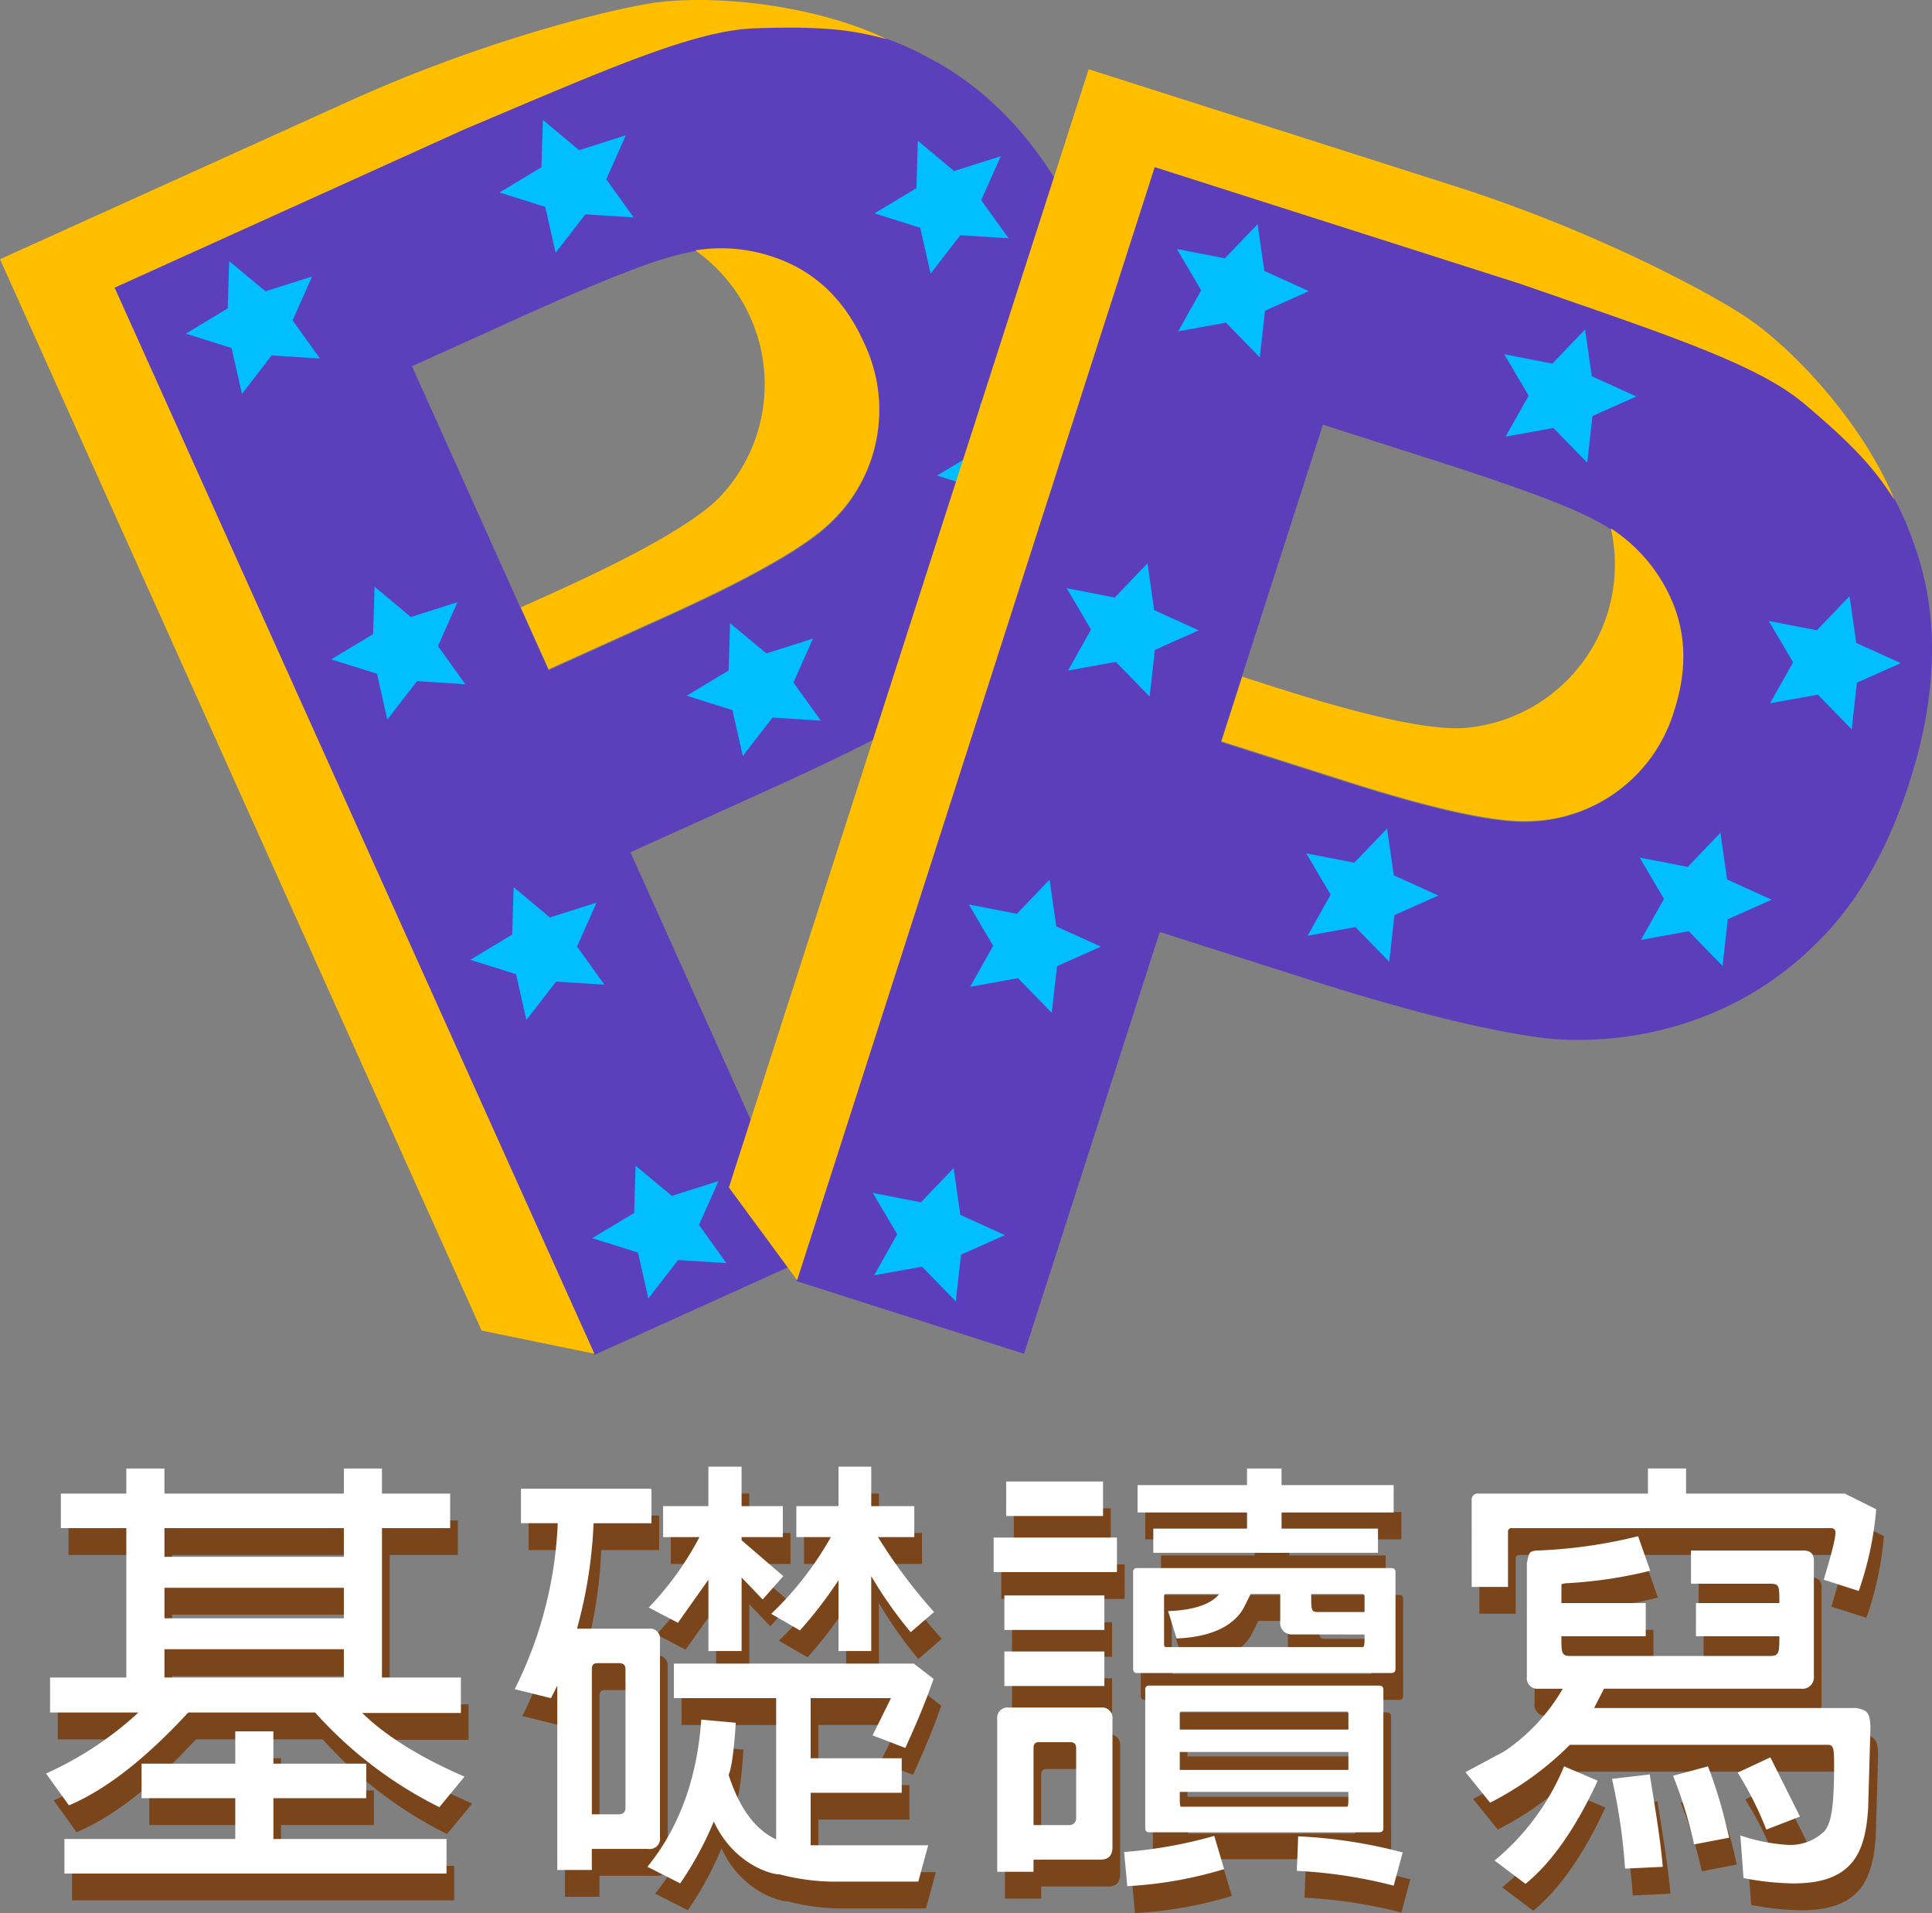
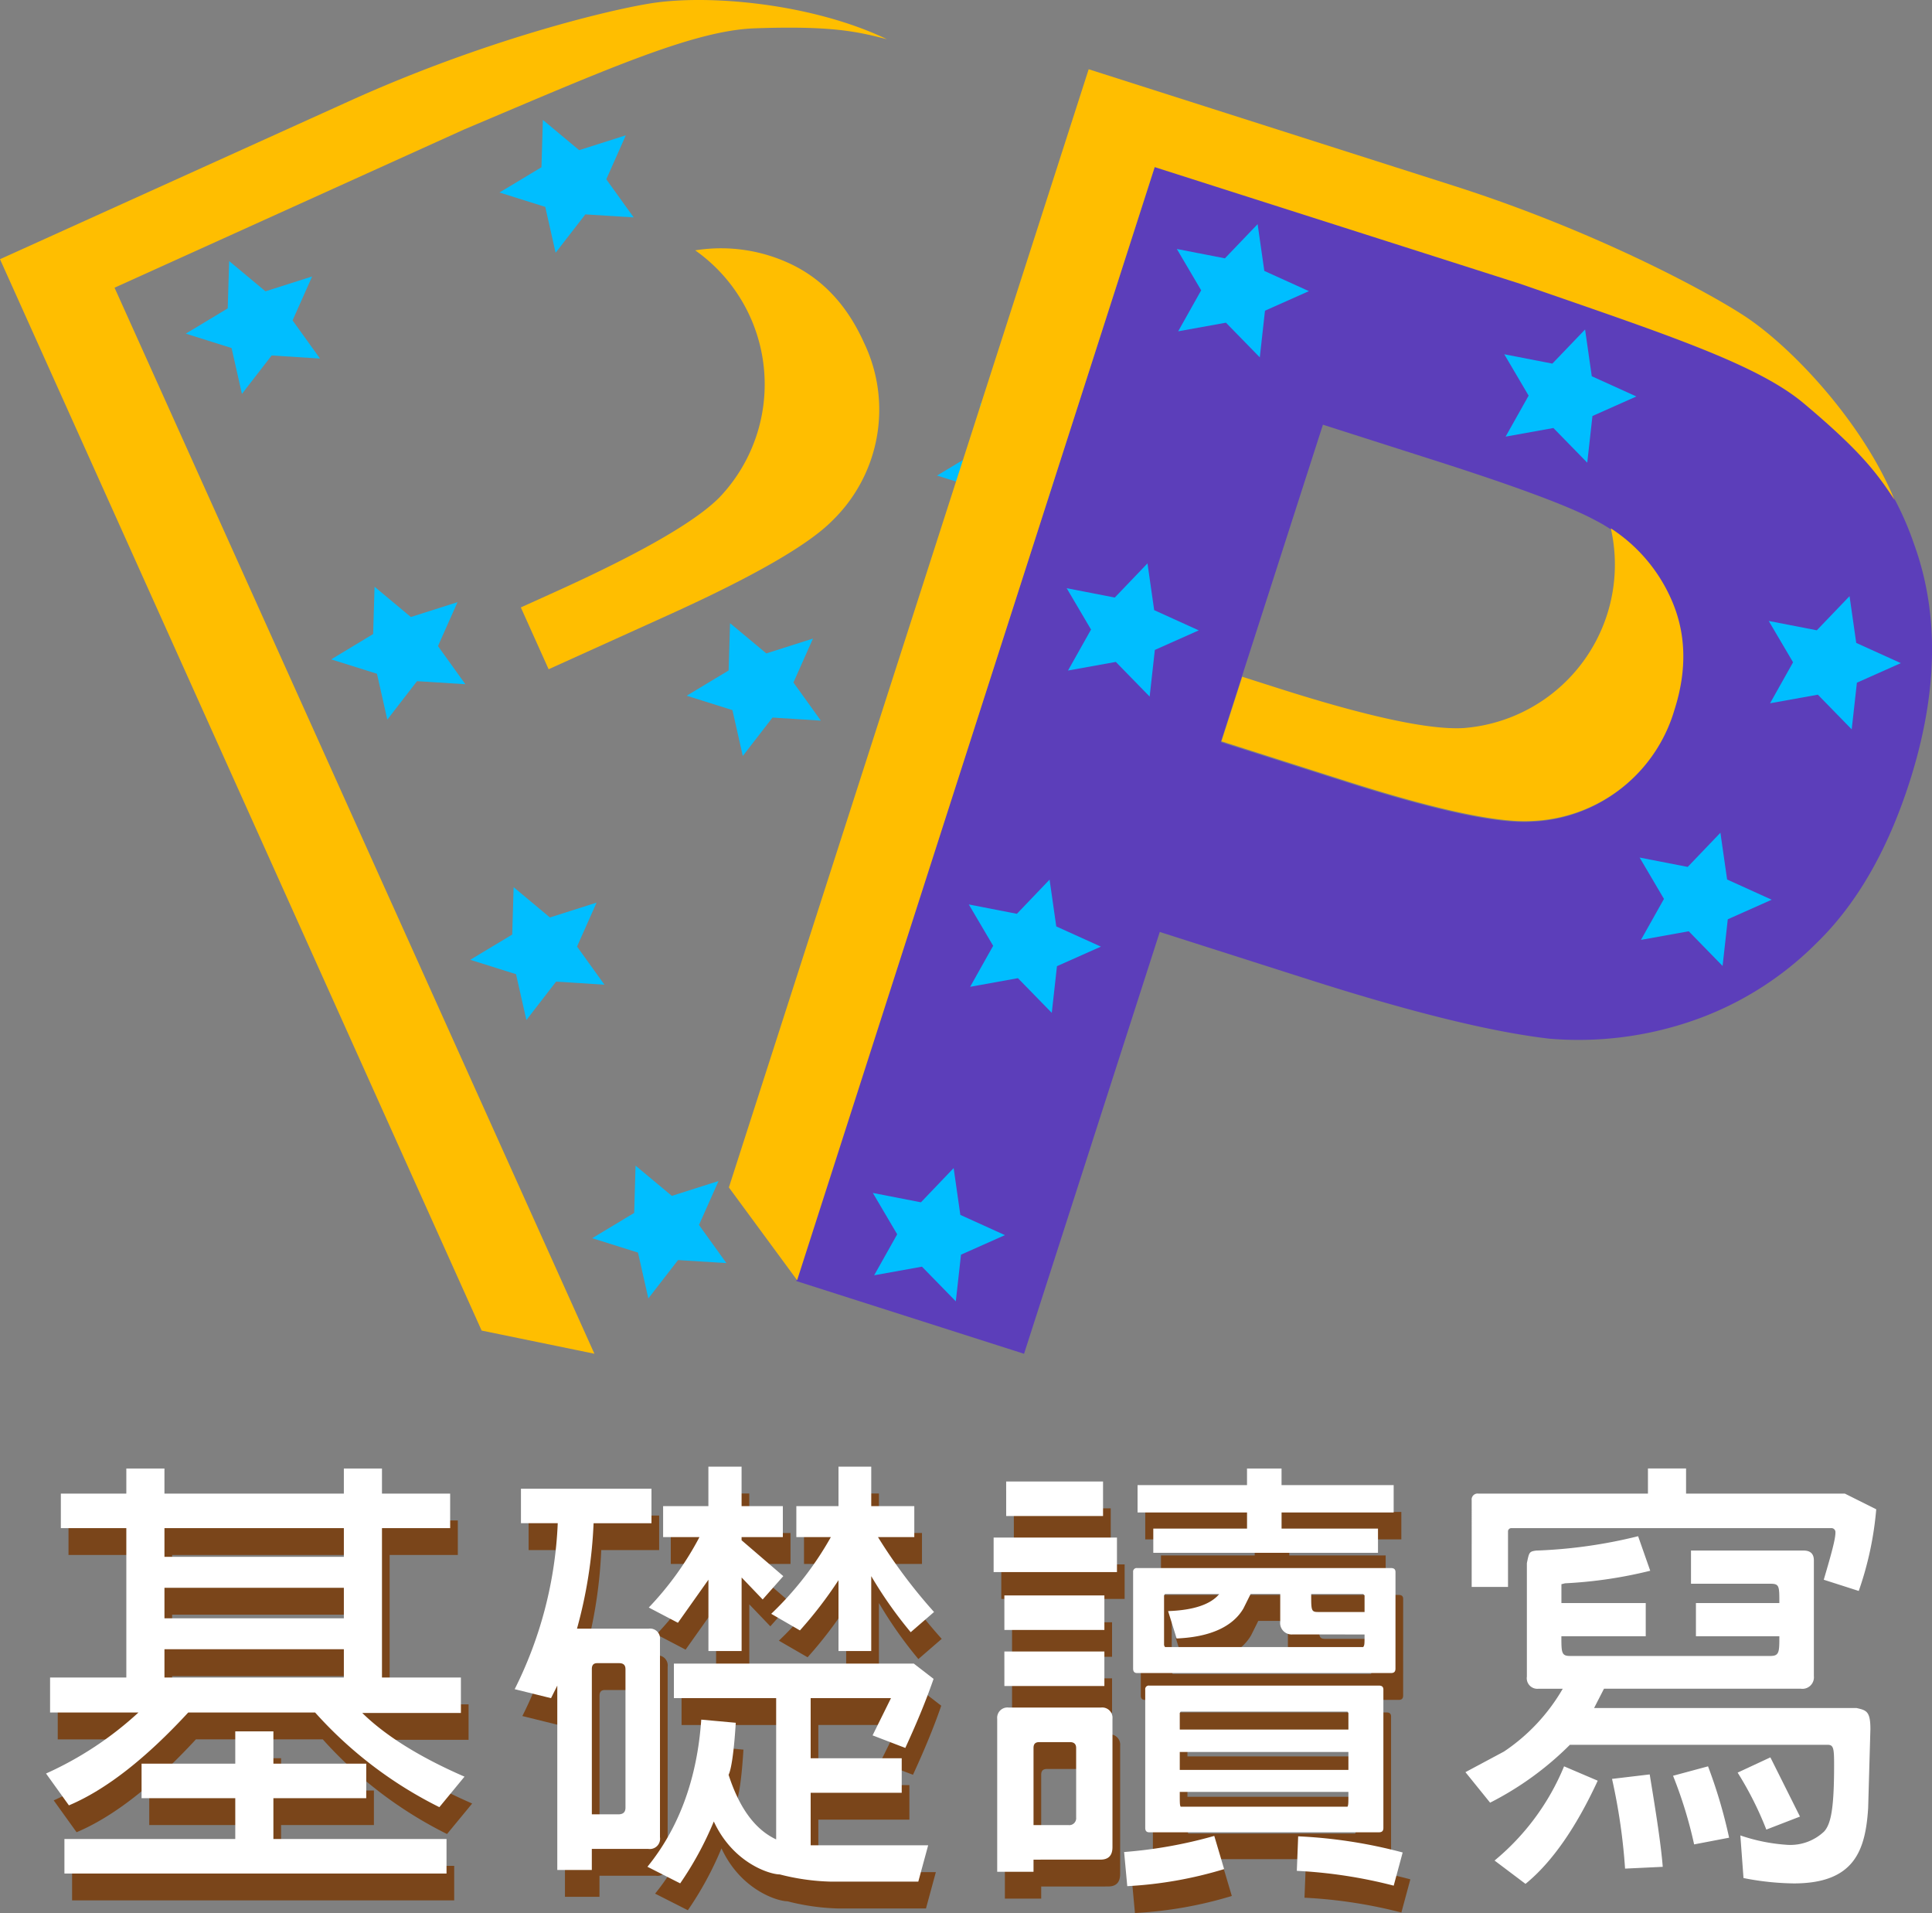
<svg xmlns="http://www.w3.org/2000/svg" width="251.805" height="249.284" viewBox="0 0 251.805 249.284">
  <rect x="0" y="0" width="251.805" height="249.284" fill="#808080" stroke="none" />
  <g id="pp" transform="translate(-4298.628 -235.894)">
    <g id="Group_116" data-name="Group 116" transform="translate(-7.884 13.124)">
-       <path id="Path_338" data-name="Path 338" d="M99.515,132.642l17.811,39.617,15.534-7.029q16.777-7.6,21.45-12.345a20.145,20.145,0,0,0,4.117-23.18q-3.425-7.62-10.158-10.531a21.514,21.514,0,0,0-14.193-1.027q-5.512,1.347-20.852,8.29Zm23.769,128.837L60.518,121.868l45.544-20.611q25.889-11.715,34.69-13.179a40.346,40.346,0,0,1,26.376,4.51q12.884,6.834,20.374,23.5,5.779,12.856,5.022,23.744A42.249,42.249,0,0,1,186.774,159a45.449,45.449,0,0,1-11.744,13.279q-9.264,6.6-28.537,15.322l-18.505,8.373,23.678,52.664Z" transform="translate(4260.69 137.855)" fill="#5c3fba" />
      <path id="Path_339" data-name="Path 339" d="M136.232,117.506a21.189,21.189,0,0,1,11.843,1.5q6.734,2.915,10.158,10.531a20.152,20.152,0,0,1-4.117,23.182q-4.672,4.75-21.451,12.343l-15.534,7.03-3.622-8.056,4.461-2.018q16.777-7.592,21.451-12.344a21.358,21.358,0,0,0-3.192-32.173ZM123.1,261.29l-14.7-3.02L45.627,118.659,91.169,98.048c17.26-7.81,33.118-11.708,38.988-12.684,7.472-1.283,21.218-.1,31.068,4.628-3.829-.987-7.174-1.776-17.23-1.421-7.994.284-19.426,5.385-37.9,13.191L60.557,122.373Z" transform="translate(4260.885 137.889)" fill="#ffbe00" />
      <path id="Path_340" data-name="Path 340" d="M75.818,119.354l4.73,3.941,6.079-1.934-2.545,5.724,3.571,4.971-6.3-.4-3.873,5.007-1.35-5.976-5.965-1.875,5.463-3.294Z" transform="translate(4260.563 137.437)" fill="#00beff" fill-rule="evenodd" />
      <path id="Path_341" data-name="Path 341" d="M113.384,202.025l4.73,3.948,6.079-1.934-2.546,5.724,3.572,4.97-6.3-.4-3.872,5.007-1.351-5.975-5.964-1.875L113.2,208.2Z" transform="translate(4260.071 136.354)" fill="#00beff" fill-rule="evenodd" />
      <path id="Path_342" data-name="Path 342" d="M95.017,162.356l4.73,3.943,6.08-1.934-2.546,5.724,3.572,4.97-6.3-.4-3.874,5.012-1.348-5.976-5.965-1.875,5.465-3.3Z" transform="translate(4260.313 136.874)" fill="#00beff" fill-rule="evenodd" />
      <path id="Path_343" data-name="Path 343" d="M129.486,238.795l4.73,3.941L140.3,240.8l-2.546,5.724,3.572,4.97-6.3-.395-3.873,5-1.35-5.975-5.965-1.875,5.469-3.291Z" transform="translate(4259.86 135.872)" fill="#00beff" fill-rule="evenodd" />
      <path id="Path_344" data-name="Path 344" d="M141.964,167.165l4.73,3.941,6.079-1.934-2.546,5.724,3.572,4.97-6.3-.4-3.873,5.006-1.35-5.976-5.965-1.875,5.469-3.291Z" transform="translate(4259.697 136.811)" fill="#00beff" fill-rule="evenodd" />
      <path id="Path_345" data-name="Path 345" d="M175.025,138.091l4.73,3.941,6.08-1.934-2.546,5.724,3.572,4.969-6.3-.395-3.873,5.006-1.349-5.976-5.965-1.875,5.469-3.292Z" transform="translate(4259.264 137.192)" fill="#00beff" fill-rule="evenodd" />
-       <path id="Path_346" data-name="Path 346" d="M166.764,103.474l4.73,3.94,6.08-1.934-2.546,5.729,3.571,4.97-6.3-.4-3.873,5.007-1.35-5.977-5.965-1.875,5.47-3.292Z" transform="translate(4259.372 137.645)" fill="#00beff" fill-rule="evenodd" />
      <path id="Path_347" data-name="Path 347" d="M117.246,100.716l4.73,3.941,6.079-1.934-2.545,5.729,3.571,4.969-6.3-.395-3.875,5-1.349-5.976-5.965-1.875,5.469-3.291Z" transform="translate(4260.021 137.681)" fill="#00beff" fill-rule="evenodd" />
      <path id="Path_328" data-name="Path 328" d="M251.141,139.347,237.834,180.7l16.243,5.183q17.545,5.6,24.2,5.2a20.152,20.152,0,0,0,18.583-14.457q2.56-7.952-.493-14.624a21.514,21.514,0,0,0-9.851-10.264q-4.995-2.69-21.036-7.809ZM182.5,250.937l46.9-145.711,47.626,15.2q27.069,8.639,34.589,13.449a40.333,40.333,0,0,1,16.564,21.015q4.987,13.7-.609,31.1Q323.247,199.4,315.39,206.98a42.239,42.239,0,0,1-17.1,10.38,45.462,45.462,0,0,1-17.615,2q-11.3-1.3-31.452-7.736l-19.347-6.176-17.69,54.97Z" transform="translate(4227.793 138.766)" fill="#5c3eba" />
      <path id="Path_329" data-name="Path 329" d="M288.549,152.693a21.194,21.194,0,0,1,7.789,9.051q3.049,6.672.493,14.624a20.147,20.147,0,0,1-18.582,14.455q-6.652.4-24.2-5.2L237.8,180.437l2.706-8.409,4.663,1.488q17.546,5.6,24.2,5.2a21.361,21.361,0,0,0,19.177-26.026ZM182.495,250.669l-8.895-12.09L220.493,92.866l47.626,15.2c18.047,5.76,32.433,13.487,37.444,16.693,6.415,4.046,15.829,14.137,19.972,24.245-2.184-3.3-4.134-6.126-11.843-12.6-6.126-5.142-18.033-9.011-36.976-15.586l-47.625-15.2Z" transform="translate(4227.91 138.928)" fill="#ffbe00" />
      <path id="Path_330" data-name="Path 330" d="M243.288,113.319l.872,6.094,5.811,2.636-5.724,2.548-.676,6.082-4.412-4.52-6.228,1.125,3-5.341-3.173-5.388,6.266,1.218Z" transform="translate(4227.135 138.66)" fill="#00beff" fill-rule="evenodd" />
      <path id="Path_331" data-name="Path 331" d="M215.813,199.869l.872,6.1L222.5,208.6l-5.724,2.548-.677,6.083-4.412-4.52-6.228,1.125,3-5.343-3.173-5.387,6.266,1.218Z" transform="translate(4227.495 137.526)" fill="#00beff" fill-rule="evenodd" />
      <path id="Path_332" data-name="Path 332" d="M228.743,158.111l.873,6.094,5.81,2.636-5.724,2.548-.676,6.082-4.412-4.519-6.229,1.124,3-5.341-3.173-5.388,6.267,1.218Z" transform="translate(4227.325 138.073)" fill="#00beff" fill-rule="evenodd" />
      <path id="Path_333" data-name="Path 333" d="M203.143,237.958l.872,6.1,5.811,2.636-5.724,2.548-.678,6.081-4.411-4.518-6.228,1.122,3-5.341-3.174-5.388,6.267,1.22Z" transform="translate(4227.661 137.027)" fill="#00beff" fill-rule="evenodd" />
-       <path id="Path_334" data-name="Path 334" d="M260.384,193.125l.872,6.094,5.811,2.636-5.724,2.548-.677,6.082-4.412-4.519-6.229,1.123,3-5.342-3.176-5.39,6.266,1.22Z" transform="translate(4226.911 137.614)" fill="#00beff" fill-rule="evenodd" />
      <path id="Path_335" data-name="Path 335" d="M304.407,193.679l.873,6.094,5.811,2.635-5.724,2.548-.677,6.083-4.412-4.521-6.228,1.124,3-5.341-3.172-5.388,6.266,1.219Z" transform="translate(4226.333 137.607)" fill="#00beff" fill-rule="evenodd" />
      <path id="Path_336" data-name="Path 336" d="M321.46,162.439l.872,6.094,5.811,2.635-5.724,2.548-.677,6.083-4.412-4.52L311.1,176.4l3-5.341-3.172-5.387,6.266,1.217Z" transform="translate(4226.11 138.016)" fill="#00beff" fill-rule="evenodd" />
      <path id="Path_337" data-name="Path 337" d="M286.534,127.227l.873,6.094,5.81,2.635-5.724,2.548-.676,6.082-4.412-4.519-6.229,1.123,3-5.341L276,130.457l6.267,1.219Z" transform="translate(4226.568 138.478)" fill="#00beff" fill-rule="evenodd" />
    </g>
    <g id="Group_117" data-name="Group 117" transform="translate(-14.973)">
      <g id="Group_71" data-name="Group 71" transform="translate(4248.265 137.889)">
        <path id="Path_348" data-name="Path 348" d="M123.6,337a53.92,53.92,0,0,1-16.192-12.334H90.867c-5.5,5.962-10.7,10.054-15.549,12.1l-2.982-4.15a44.918,44.918,0,0,0,12.043-7.949H72.862v-4.561H82.8V300.64H74.265v-4.5H82.8v-3.273h4.969v3.273h23.382v-3.273h4.969v3.273h8.886v4.5H116.12v19.466h10.288v4.618H113.549c3.039,2.981,7.54,5.788,13.328,8.3ZM97,341.15v-5.32H84.787v-4.5H97v-4.209h4.969v4.209h12.1v4.5h-12.1v5.32h22.564v4.5H74.732v-4.5Zm-9.23-36.769h23.382V300.64H87.77Zm0,8.009h23.382v-3.976H87.77Zm0,7.715h23.382v-3.683H87.77Z" fill="#7a451a" />
        <path id="Path_349" data-name="Path 349" d="M143.47,342.436v2.748h-4.5V321.159l-.818,1.637-4.735-1.17A53.058,53.058,0,0,0,139.028,300h-4.794v-4.5h17.011V300H143.7a60.744,60.744,0,0,1-2.162,13.738h9.353a1.3,1.3,0,0,1,1.462,1.461V340.92a1.335,1.335,0,0,1-1.52,1.52H143.47Zm4.384-23.441c0-.526-.292-.76-.818-.76h-2.863c-.469,0-.7.233-.7.76v18.94h3.448c.644,0,.936-.293.936-.877V318.995ZM174.51,346.7a29.252,29.252,0,0,1-6.547-.936c-1.286,0-6.08-1.461-8.593-6.9a43.41,43.41,0,0,1-4.384,8.067l-4.268-2.163c4.092-5.027,6.488-11.458,7.014-19.174l4.5.409c-.234,3.8-.584,6.08-.936,6.781,1.4,4.326,3.449,7.131,6.2,8.418V322.794H154.167v-4.5H185.44l2.572,1.988c-1.111,3.215-2.4,6.2-3.684,9l-4.267-1.637,2.4-4.852H171.993v7.833H183.86v4.5H171.993v6.84h15.316l-1.287,4.734H174.51Zm-11.516-39.63v9.586h-4.326v-9.294l-3.975,5.612-3.8-1.988a40.626,40.626,0,0,0,6.606-9.178h-4.736v-4.033h5.9V292.63h4.326v5.145h5.378v4.033h-5.378v.41l5.437,4.676-2.688,3.04Zm22.038,7.131a54.718,54.718,0,0,1-5.144-7.307v9.762H175.62v-9.235a54.07,54.07,0,0,1-5.027,6.547l-3.741-2.163a42.536,42.536,0,0,0,7.774-10h-4.5v-4.033h5.495v-5.145h4.268v5.145H185.5v4.033h-4.734a68.959,68.959,0,0,0,7.307,9.763Z" fill="#7a451a" />
        <path id="Path_350" data-name="Path 350" d="M195.839,301.867h16.075v4.5H195.839Zm5.2,41.972v1.579h-4.734V325.484a1.343,1.343,0,0,1,1.52-1.462h11.984a1.343,1.343,0,0,1,1.52,1.462V342.2c0,1.11-.526,1.637-1.578,1.637Zm-3.8-34.431h13.035v4.5H197.242Zm0,7.307h13.035v4.5H197.242Zm.234-22.154H210.1v4.5H197.476Zm9.12,34.722c0-.525-.293-.76-.818-.76H201.8c-.526,0-.761.234-.761.76v10.055H205.6a.9.9,0,0,0,.994-.994v-9.061Zm6.254,13.563a59.736,59.736,0,0,0,11.75-2.1l1.286,4.326a52.891,52.891,0,0,1-12.626,2.222Zm35.366-23.909c0,.409-.175.585-.585.585H214.545c-.351,0-.525-.176-.525-.585V306.37a.465.465,0,0,1,.525-.527h33.086c.41,0,.585.176.585.527ZM228.867,300.7v-2.1H214.6v-3.566h14.264v-2.162h4.5v2.162h14.614V298.6h-14.61v2.1h12.567v3.157H216.649V300.7Zm17.771,38.99c0,.409-.175.585-.585.585h-29.93c-.351,0-.525-.176-.525-.585V321.683a.464.464,0,0,1,.525-.525h29.93c.41,0,.585.176.585.525v18.005Zm-11.808-25.2a1.5,1.5,0,0,1-1.637-1.7v-3.566h-3.859L228.4,311.1c-1.4,2.4-4.384,3.741-8.71,3.916l-1.111-3.565c3.332-.116,5.554-.877,6.664-2.222H218.17l-.117.176V315.9l.117.234h25.838c.175-.234.175-.352.175-1.637ZM220.1,326.887h21.979v-2.163l-.117-.175H220.215l-.116.175Zm0,5.261h21.979v-2.339H220.1Zm21.862,4.793c.117-.234.117-.409.117-1.93H220.1c0,1.521,0,1.7.116,1.93Zm6.021,10.288a62.742,62.742,0,0,0-12.627-1.929l.176-4.5a64.154,64.154,0,0,1,13.62,2.105Zm-10.755-38c0,2.105,0,2.339.877,2.339h6.079V309.4l-.175-.176Z" fill="#7a451a" />
-         <path id="Path_351" data-name="Path 351" d="M270.947,328.874a40.863,40.863,0,0,1-10.4,7.541l-3.215-3.976,5.027-2.688a24.755,24.755,0,0,0,7.657-8.184H266.86a1.378,1.378,0,0,1-1.52-1.579V305.2c.292-1.4.292-1.52,1.227-1.637a64.272,64.272,0,0,0,13.271-1.871l1.578,4.5a57.876,57.876,0,0,1-11.106,1.637l-.468.117V310.4h10.989v4.325H269.837c0,2.1,0,2.572,1.11,2.572h26.131c1.168,0,1.168-.526,1.168-2.572H287.373V310.4h10.873c0-2.222,0-2.514-1.168-2.514H286.73V303.56H301.4c.877,0,1.345.409,1.345,1.286v15.081a1.5,1.5,0,0,1-1.7,1.638H275.391L274.1,324.08h34.2c1.286.293,1.813.41,1.813,2.748l-.293,10.289c-.35,5.553-1.812,9.82-9.7,9.82a35.827,35.827,0,0,1-6.547-.7l-.41-5.554a23.456,23.456,0,0,0,6.139,1.228,6.4,6.4,0,0,0,4.793-1.754c.877-.994,1.287-2.981,1.287-8.651,0-2.1-.059-2.631-.818-2.631Zm10.172-32.735v-3.273h4.969v3.273h20.693l4.092,2.046a43.257,43.257,0,0,1-2.279,10.64l-4.561-1.462c1.053-3.565,1.521-5.319,1.521-6.138a.524.524,0,0,0-.585-.585H263.348a.43.43,0,0,0-.467.468V308.3h-4.735V297.016a.775.775,0,0,1,.877-.877h22.1Zm-19.992,47.817a31.465,31.465,0,0,0,9.061-12.276l4.385,1.871c-2.807,6.08-5.963,10.639-9.412,13.445Zm17.011,1.052a77.142,77.142,0,0,0-1.7-11.691l4.91-.584c.818,4.969,1.462,9.061,1.7,12.042Zm9-3.156a56.594,56.594,0,0,0-2.747-8.943l4.56-1.229a65.373,65.373,0,0,1,2.747,9.3Zm9.411-1.93a44.184,44.184,0,0,0-3.74-7.424l4.268-1.986,3.857,7.715Z" fill="#7a451a" />
      </g>
      <g id="Group_73" data-name="Group 73" transform="translate(4248.265 137.889)">
        <g id="Group_72" data-name="Group 72">
          <path id="Path_352" data-name="Path 352" d="M122.6,333.5a53.92,53.92,0,0,1-16.192-12.334H89.867c-5.5,5.962-10.7,10.054-15.549,12.1l-2.982-4.15a44.918,44.918,0,0,0,12.043-7.949H71.862v-4.561H81.8V297.14H73.265v-4.5H81.8v-3.273h4.969v3.273h23.382v-3.273h4.969v3.273h8.886v4.5H115.12v19.466h10.288v4.618H112.549c3.039,2.981,7.54,5.788,13.328,8.3ZM96,337.65v-5.32H83.787v-4.5H96v-4.209h4.969v4.209h12.1v4.5h-12.1v5.32h22.564v4.5H73.732v-4.5Zm-9.23-36.769h23.382V297.14H86.77Zm0,8.009h23.382v-3.976H86.77Zm0,7.715h23.382v-3.683H86.77Z" fill="#fff" />
          <path id="Path_353" data-name="Path 353" d="M142.47,338.936v2.748h-4.5V317.659l-.818,1.637-4.735-1.17a53.058,53.058,0,0,0,5.612-21.629h-4.794V292h17.011v4.5H142.7a60.744,60.744,0,0,1-2.162,13.738h9.353a1.3,1.3,0,0,1,1.462,1.461V337.42a1.335,1.335,0,0,1-1.52,1.52H142.47Zm4.384-23.441c0-.526-.292-.76-.818-.76h-2.863c-.469,0-.7.233-.7.76v18.94h3.448c.644,0,.936-.293.936-.877V315.495ZM173.51,343.2a29.251,29.251,0,0,1-6.547-.936c-1.286,0-6.08-1.461-8.593-6.9a43.412,43.412,0,0,1-4.384,8.067l-4.268-2.163c4.092-5.027,6.488-11.458,7.014-19.174l4.5.409c-.234,3.8-.584,6.08-.936,6.781,1.4,4.326,3.449,7.131,6.2,8.418V319.294H153.167v-4.5H184.44l2.572,1.988c-1.111,3.215-2.4,6.2-3.684,9l-4.267-1.637,2.4-4.852H170.993v7.833H182.86v4.5H170.993v6.84h15.316l-1.287,4.734H173.51Zm-11.516-39.63v9.586h-4.326v-9.294l-3.975,5.612-3.8-1.988a40.626,40.626,0,0,0,6.606-9.178h-4.736v-4.033h5.9V289.13h4.326v5.145h5.378v4.033h-5.378v.41l5.437,4.676-2.688,3.04Zm22.038,7.131a54.718,54.718,0,0,1-5.144-7.307v9.762H174.62v-9.235a54.072,54.072,0,0,1-5.027,6.547l-3.741-2.163a42.538,42.538,0,0,0,7.774-10h-4.5v-4.033h5.495v-5.145h4.268v5.145H184.5v4.033h-4.734a68.96,68.96,0,0,0,7.307,9.763Z" fill="#fff" />
          <path id="Path_354" data-name="Path 354" d="M194.839,298.367h16.075v4.5H194.839Zm5.2,41.972v1.579h-4.734V321.984a1.343,1.343,0,0,1,1.52-1.462h11.984a1.343,1.343,0,0,1,1.52,1.462V338.7c0,1.11-.526,1.637-1.578,1.637Zm-3.8-34.431h13.035v4.5H196.242Zm0,7.307h13.035v4.5H196.242Zm.234-22.154H209.1v4.5H196.476Zm9.12,34.722c0-.525-.293-.76-.818-.76H200.8c-.526,0-.761.234-.761.76v10.055H204.6a.9.9,0,0,0,.994-.994v-9.061Zm6.254,13.563a59.733,59.733,0,0,0,11.75-2.1l1.286,4.326a52.891,52.891,0,0,1-12.626,2.222Zm35.366-23.909c0,.409-.175.585-.585.585H213.545c-.351,0-.525-.176-.525-.585V302.87a.465.465,0,0,1,.525-.527h33.086c.41,0,.585.176.585.527ZM227.867,297.2v-2.1H213.6v-3.566h14.264v-2.162h4.5v2.162h14.614V295.1h-14.61v2.1h12.567v3.157H215.649V297.2Zm17.771,38.99c0,.409-.175.585-.585.585h-29.93c-.351,0-.525-.176-.525-.585V318.183a.464.464,0,0,1,.525-.525h29.93c.41,0,.585.176.585.525v18.005Zm-11.808-25.2a1.5,1.5,0,0,1-1.637-1.7v-3.566h-3.859L227.4,307.6c-1.4,2.4-4.384,3.741-8.71,3.916l-1.111-3.565c3.332-.116,5.554-.877,6.664-2.222H217.17l-.117.176V312.4l.117.234h25.838c.175-.234.175-.352.175-1.637ZM219.1,323.387h21.979v-2.163l-.117-.175H219.215l-.116.175Zm0,5.261h21.979v-2.339H219.1Zm21.862,4.793c.117-.234.117-.409.117-1.93H219.1c0,1.521,0,1.7.116,1.93Zm6.021,10.288a62.745,62.745,0,0,0-12.627-1.929l.176-4.5a64.152,64.152,0,0,1,13.62,2.105Zm-10.755-38c0,2.105,0,2.339.877,2.339h6.079V305.9l-.175-.176Z" fill="#fff" />
          <path id="Path_355" data-name="Path 355" d="M269.947,325.374a40.864,40.864,0,0,1-10.4,7.541l-3.215-3.976,5.027-2.688a24.754,24.754,0,0,0,7.657-8.184H265.86a1.378,1.378,0,0,1-1.52-1.579V301.7c.292-1.4.292-1.52,1.227-1.637a64.272,64.272,0,0,0,13.271-1.871l1.578,4.5a57.873,57.873,0,0,1-11.106,1.637l-.468.117V306.9h10.989v4.325H268.837c0,2.1,0,2.572,1.11,2.572h26.131c1.168,0,1.168-.526,1.168-2.572H286.373V306.9h10.873c0-2.222,0-2.514-1.168-2.514H285.73V300.06H300.4c.877,0,1.345.409,1.345,1.286v15.081a1.5,1.5,0,0,1-1.7,1.638H274.391L273.1,320.58h34.2c1.286.293,1.813.41,1.813,2.748l-.293,10.289c-.35,5.553-1.812,9.82-9.7,9.82a35.827,35.827,0,0,1-6.547-.7l-.41-5.554a23.456,23.456,0,0,0,6.139,1.228,6.4,6.4,0,0,0,4.793-1.754c.877-.994,1.287-2.981,1.287-8.651,0-2.1-.059-2.631-.818-2.631Zm10.172-32.735v-3.273h4.969v3.273h20.693l4.092,2.046a43.256,43.256,0,0,1-2.279,10.64l-4.561-1.462c1.053-3.565,1.521-5.319,1.521-6.138a.524.524,0,0,0-.585-.585H262.348a.43.43,0,0,0-.467.468V304.8h-4.735V293.516a.775.775,0,0,1,.877-.877h22.1Zm-19.992,47.817a31.465,31.465,0,0,0,9.061-12.276l4.385,1.871c-2.807,6.08-5.963,10.639-9.412,13.445Zm17.011,1.052a77.146,77.146,0,0,0-1.7-11.691l4.91-.584c.818,4.969,1.462,9.061,1.7,12.042Zm9-3.156a56.594,56.594,0,0,0-2.747-8.943l4.56-1.229a65.363,65.363,0,0,1,2.747,9.3Zm9.411-1.93a44.183,44.183,0,0,0-3.74-7.424l4.268-1.986,3.857,7.715Z" fill="#fff" />
        </g>
      </g>
    </g>
  </g>
</svg>